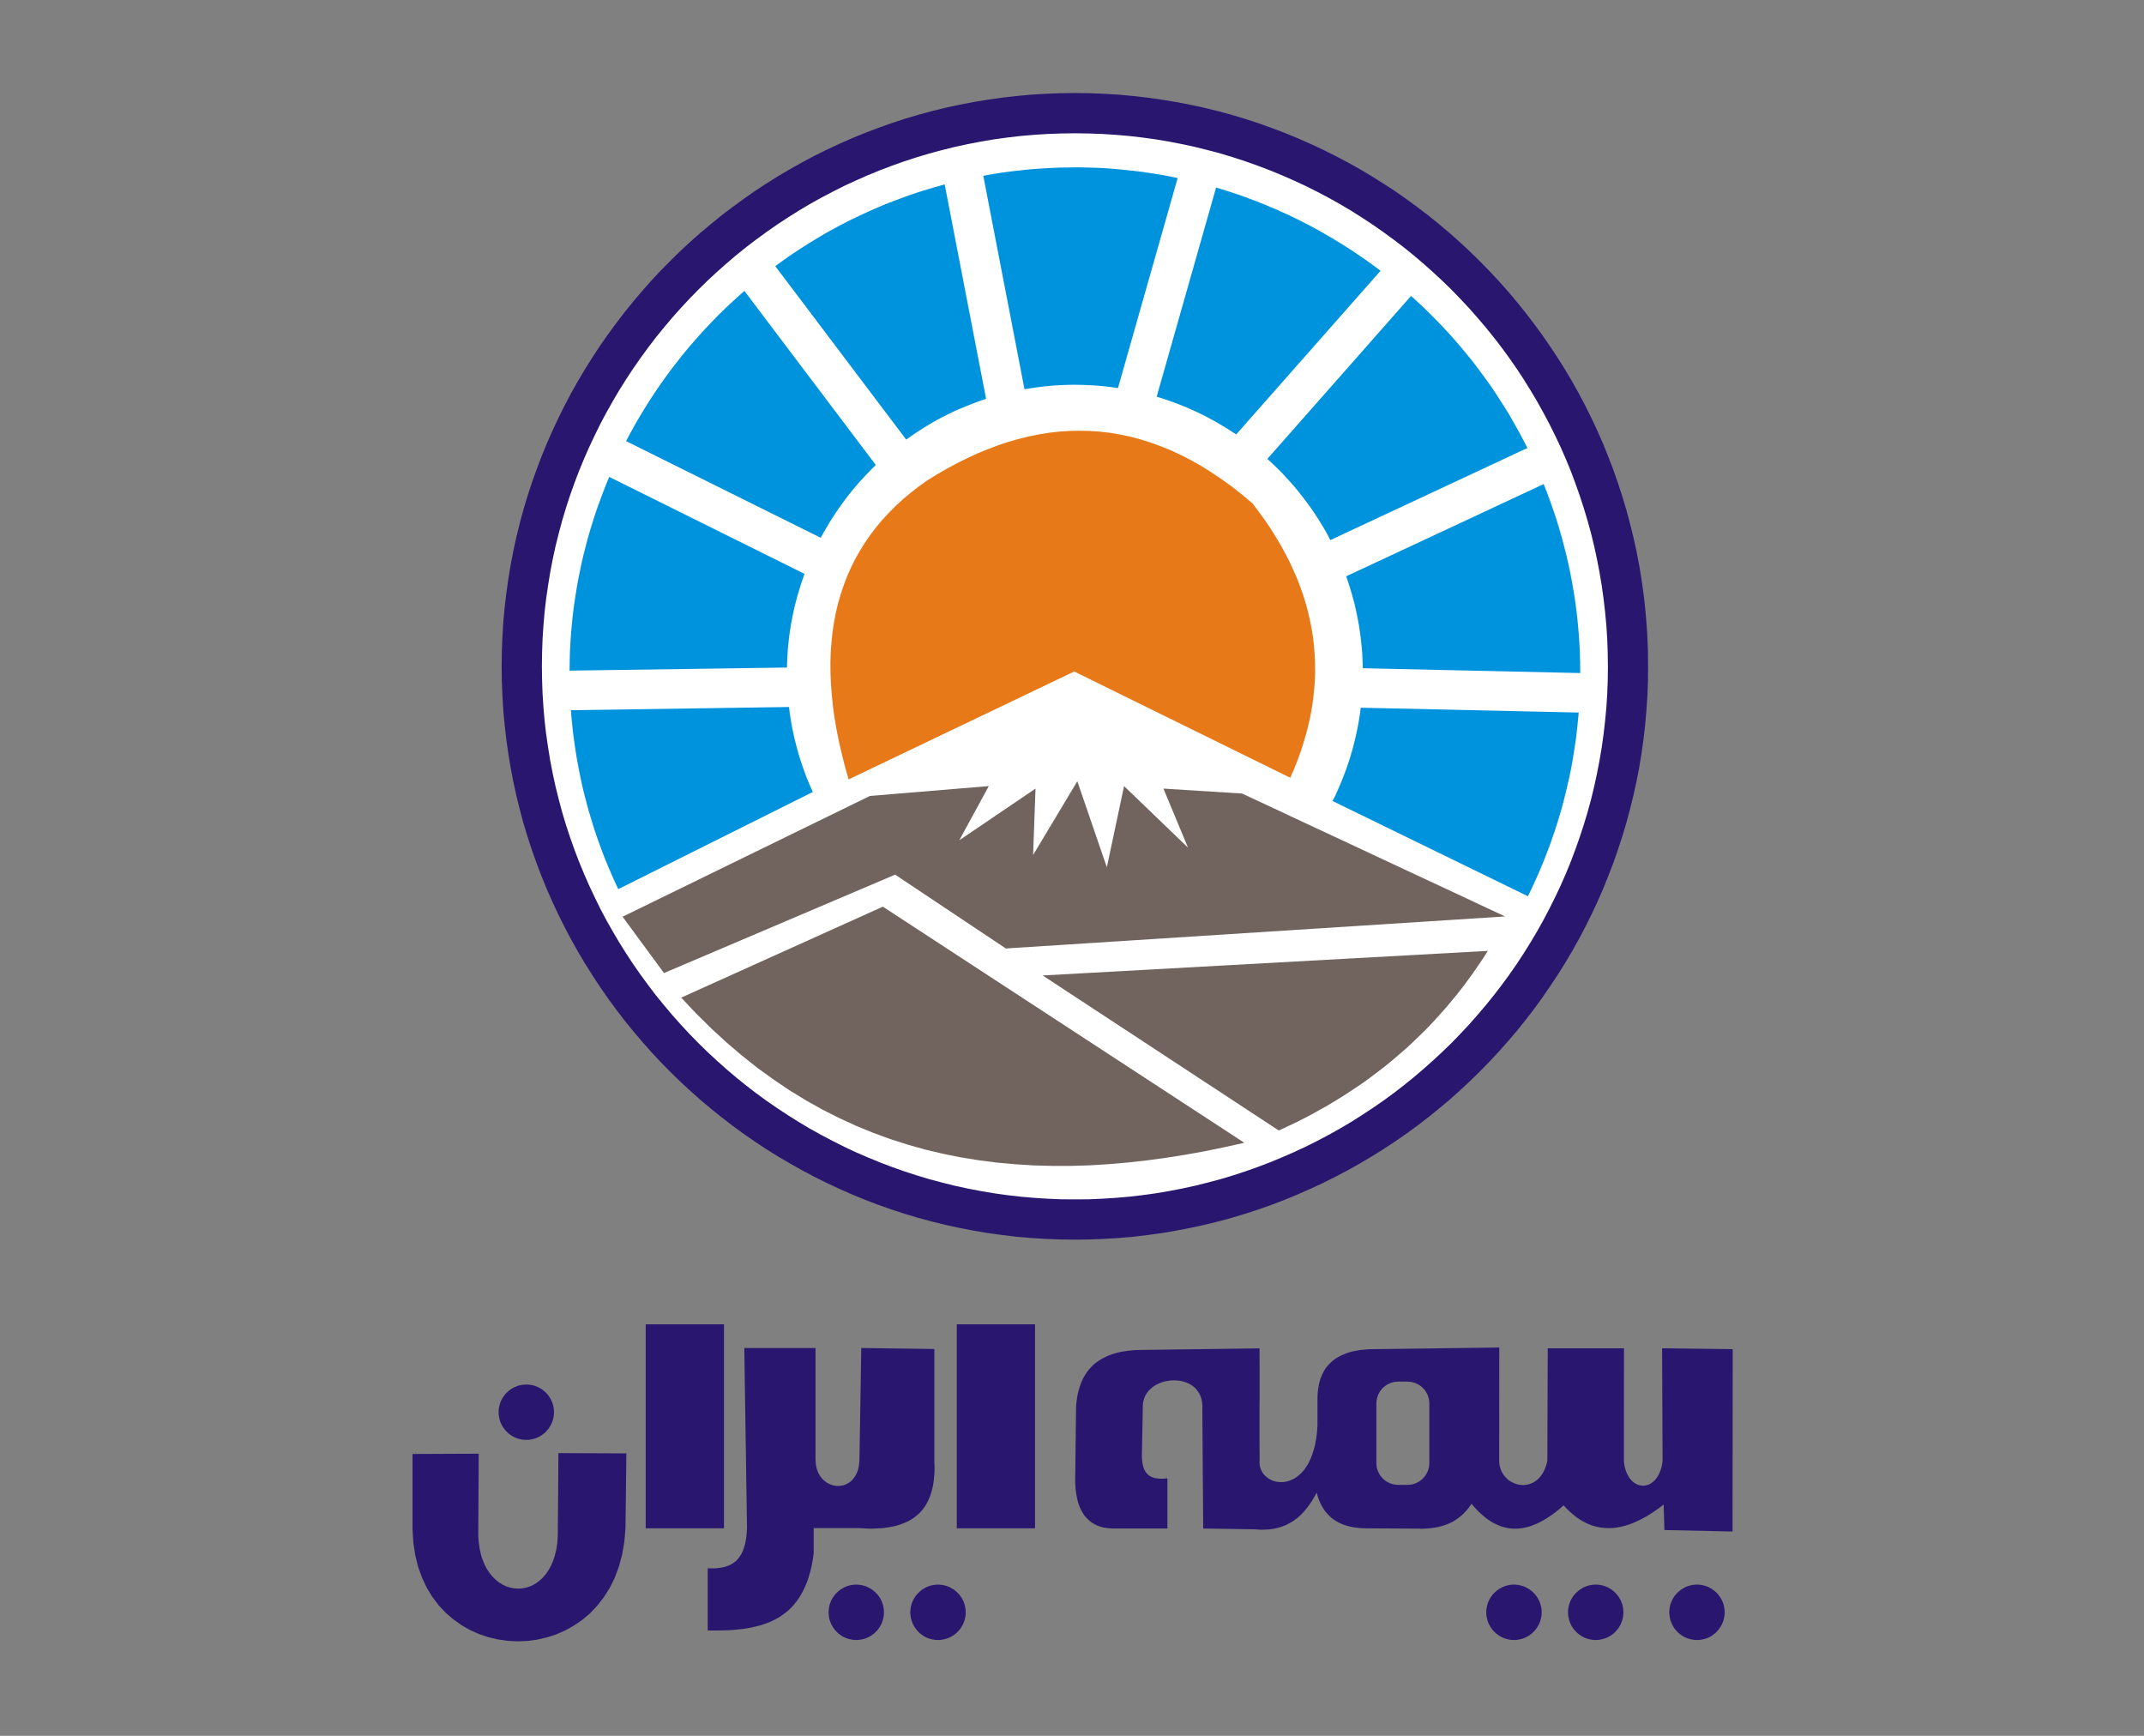
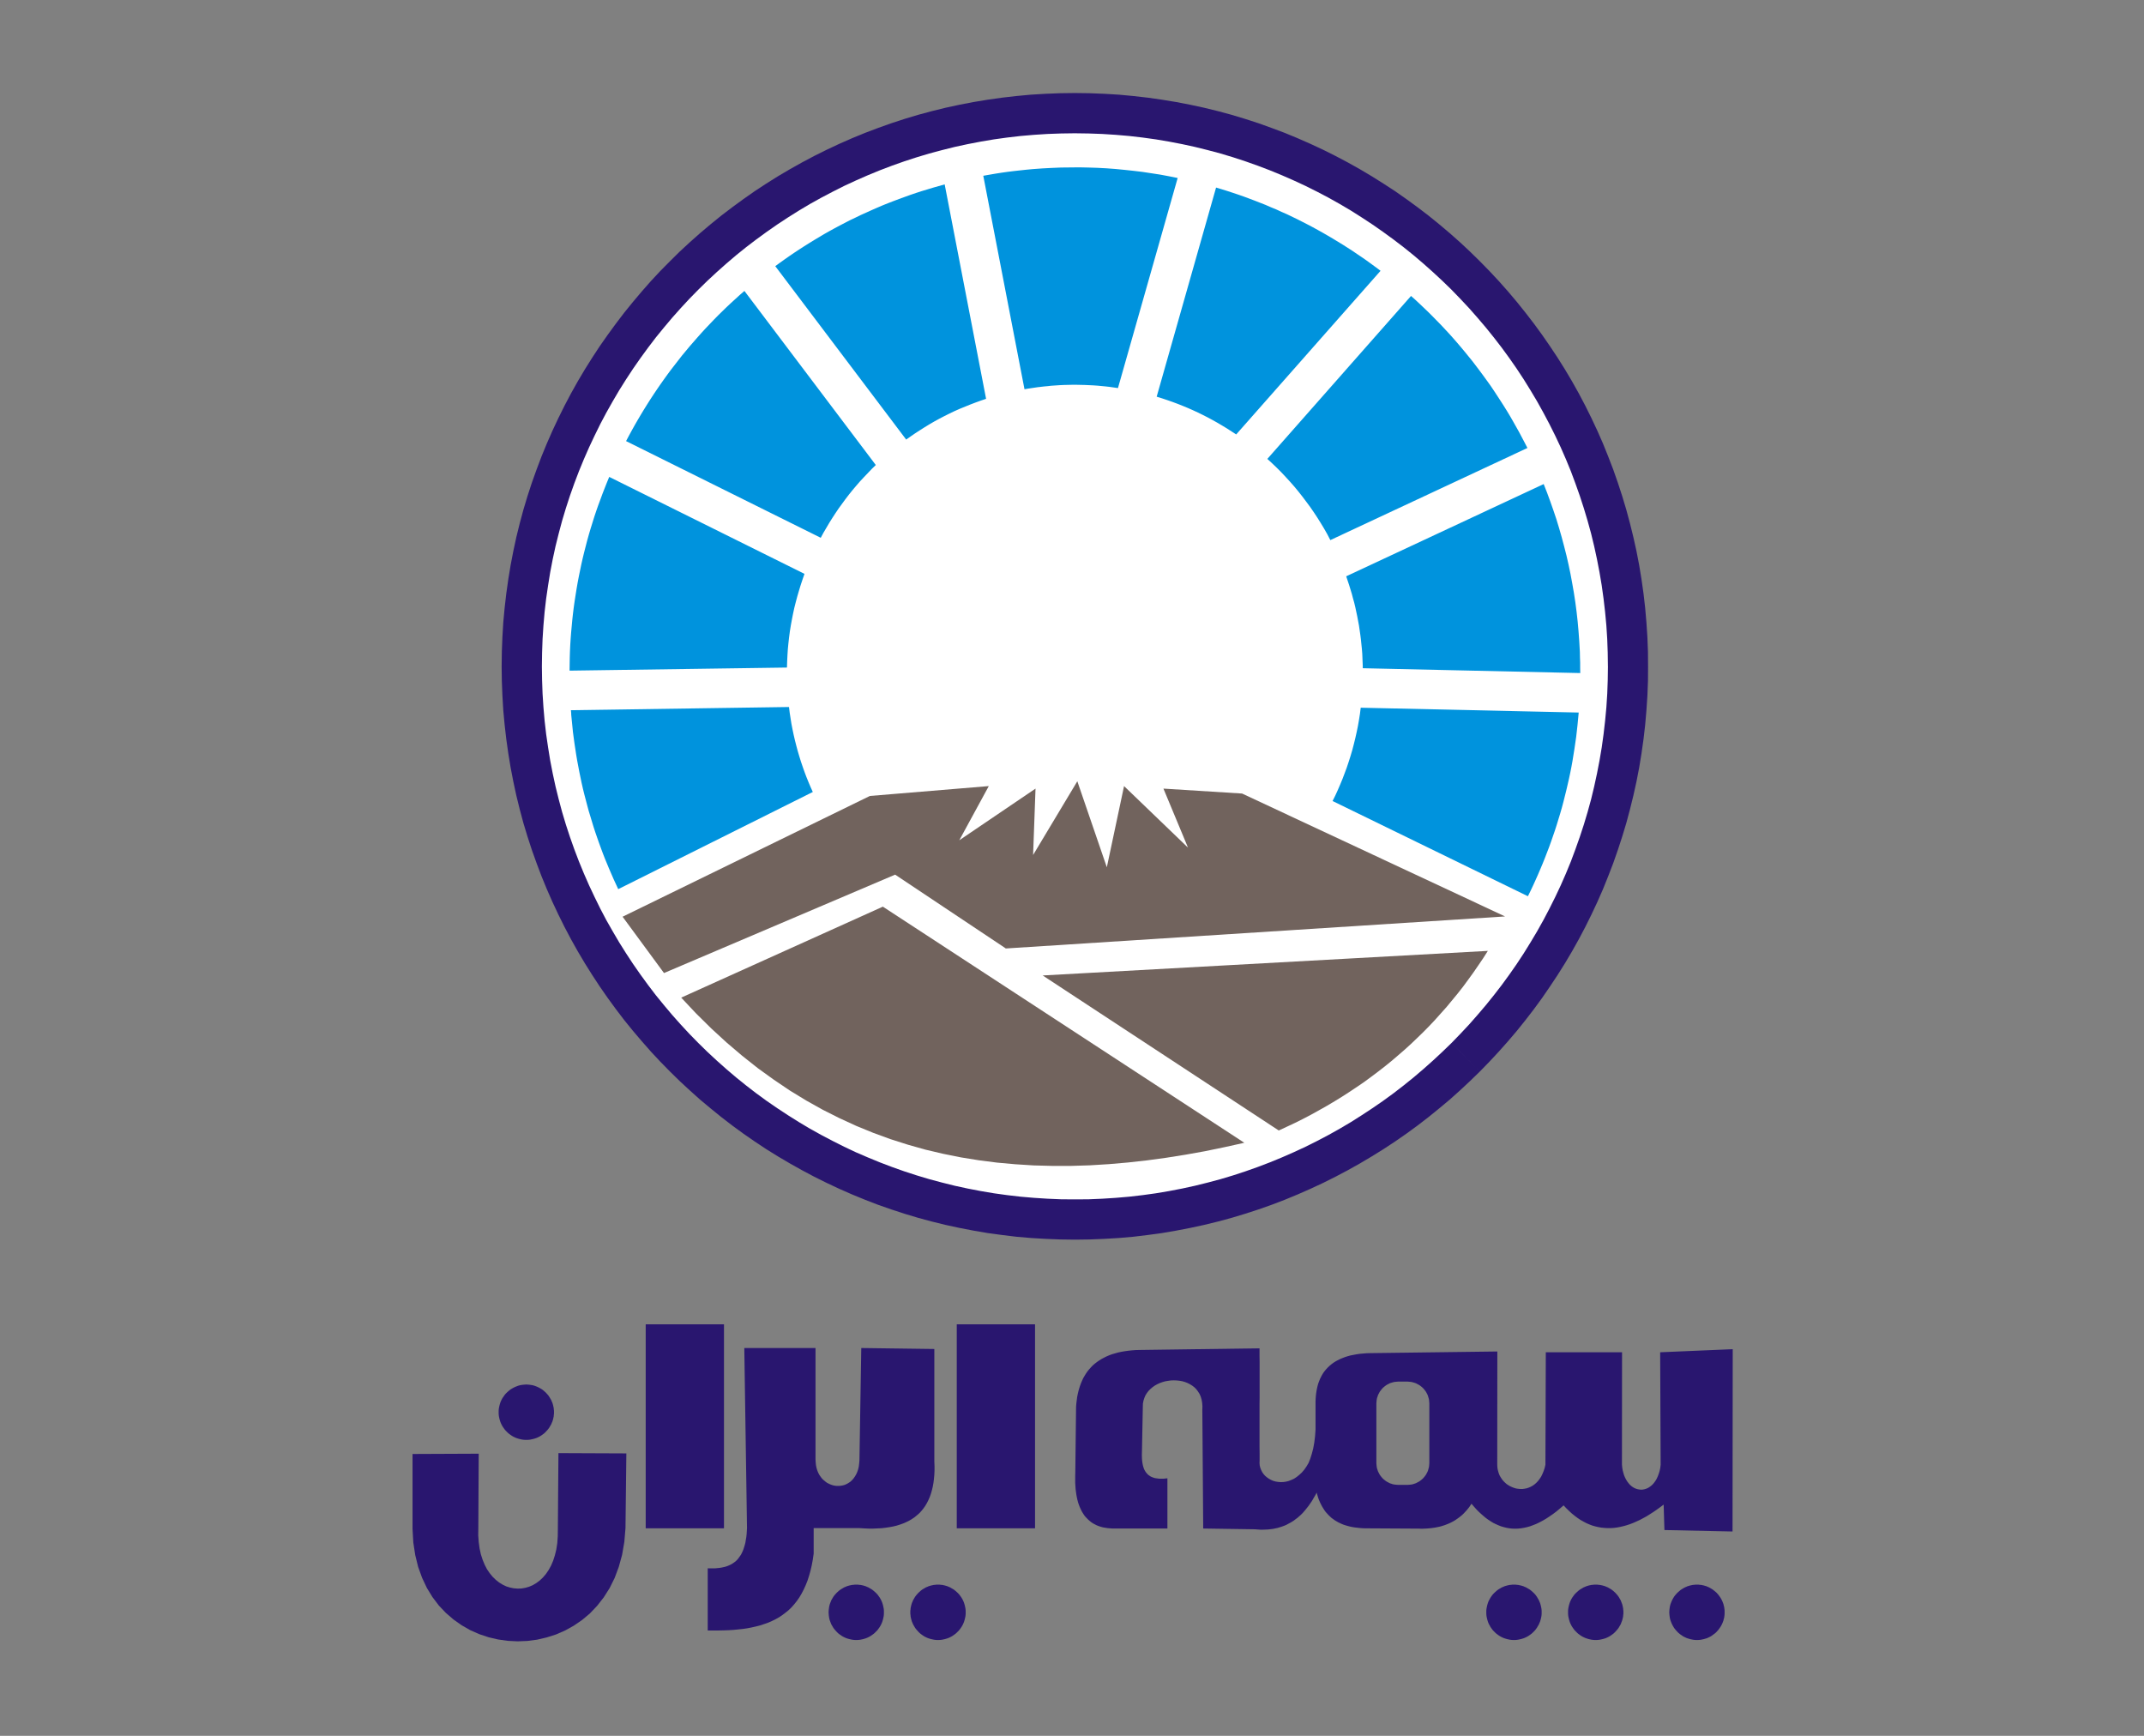
<svg xmlns="http://www.w3.org/2000/svg" version="1.1" id="Layer_1" x="0px" y="0px" width="1190.551px" height="963.78px" viewBox="0 14.173 1190.551 963.78" enable-background="new 0 14.173 1190.551 963.78" xml:space="preserve">
  <rect x="0" y="14.173" width="1190.551" height="963.78" fill="#808080" stroke="none" />
  <g>
    <polygon fill-rule="evenodd" clip-rule="evenodd" fill="#FFFFFF" points="596.889,77 612.631,77.376 628.212,78.558    643.524,80.546 658.621,83.233 673.503,86.671 688.063,90.862 702.3,95.698 716.216,101.178 729.808,107.357 743.079,114.18    755.919,121.595 768.384,129.546 780.472,138.143 792.077,147.277 803.199,156.948 813.89,167.102 824.045,177.794 833.715,188.97    842.849,200.575 851.445,212.61 859.45,225.075 866.865,237.97 873.634,251.187 879.813,264.781 885.346,278.696 890.182,292.988    894.319,307.548 897.757,322.378 900.444,337.475 902.431,352.841 903.613,368.369 904.043,384.165 903.613,399.908    902.431,415.489 900.444,430.801 897.757,445.899 894.319,460.728 890.182,475.288 885.346,489.58 879.813,503.496    873.634,517.089 866.865,530.36 859.45,543.201 851.445,555.666 842.849,567.701 833.715,579.307 824.045,590.482 813.89,601.174    803.199,611.329 792.077,621 780.472,630.134 768.384,638.73 755.919,646.736 743.079,654.15 729.808,660.92 716.216,667.099    702.3,672.579 688.063,677.468 673.503,681.605 658.621,685.044 643.524,687.73 628.212,689.718 612.631,690.9 596.889,691.276    581.094,690.9 565.567,689.718 550.201,687.73 535.104,685.044 520.275,681.605 505.715,677.468 491.478,672.579 477.509,667.099    463.916,660.92 450.699,654.15 437.805,646.736 425.341,638.73 413.306,630.134 401.701,621 390.526,611.329 379.888,601.174    369.68,590.482 360.009,579.307 350.876,567.701 342.333,555.666 334.328,543.201 326.914,530.36 320.091,517.089 313.912,503.496    308.432,489.58 303.596,475.288 299.406,460.728 295.967,445.899 293.281,430.801 291.347,415.489 290.111,399.908    289.735,384.165 290.111,368.369 291.347,352.841 293.281,337.475 295.967,322.378 299.406,307.548 303.596,292.988    308.432,278.696 313.912,264.781 320.091,251.187 326.914,237.97 334.328,225.075 342.333,212.61 350.876,200.575 360.009,188.97    369.68,177.794 379.888,167.102 390.526,156.948 401.701,147.277 413.306,138.143 425.341,129.546 437.805,121.595 450.699,114.18    463.916,107.357 477.509,101.178 491.478,95.698 505.715,90.862 520.275,86.671 535.104,83.233 550.201,80.546 565.567,78.558    581.094,77.376 596.889,77  " />
    <path fill="#29166F" d="M596.889,65.825l8.166,0.107l8.166,0.322l8.113,0.483l8.005,0.752l8.005,0.913l7.898,1.128l7.844,1.289   l7.79,1.504l7.737,1.666l7.683,1.881l7.575,2.042l7.468,2.257l7.468,2.418l7.307,2.633l7.307,2.74l7.146,2.955l7.092,3.116   l7.038,3.277l6.877,3.439l6.823,3.6l6.716,3.761l6.608,3.922l6.501,4.083l6.447,4.191l6.286,4.406l6.179,4.513l6.071,4.621   l5.964,4.836l5.856,4.943l5.695,5.05l5.588,5.212l5.48,5.373l-15.796,15.742l-5.104-4.943l-5.211-4.835l-5.319-4.728l-5.426-4.621   l-5.534-4.459l-5.641-4.298l-5.749-4.191l-5.856-4.083l-5.964-3.922l-6.017-3.815l-6.179-3.654l-6.232-3.492l-6.34-3.331   l-6.447-3.224l-6.501-3.009l-6.608-2.901l-6.662-2.74l-6.77-2.579l-6.823-2.418l-6.877-2.257l-6.984-2.095l-7.038-1.881   l-7.146-1.773l-7.146-1.558l-7.253-1.397l-7.307-1.236l-7.361-1.021l-7.414-0.86l-7.468-0.645l-7.522-0.483l-7.575-0.269   l-7.629-0.107V65.825L596.889,65.825z M821.788,159.258l5.319,5.427l5.211,5.588l5.104,5.749l4.943,5.856l4.782,5.964l4.674,6.071   l4.513,6.179l4.352,6.286l4.244,6.394l4.083,6.501l3.922,6.609l3.761,6.716l3.6,6.824l3.438,6.931l3.277,6.985l3.116,7.092   l2.901,7.2l2.794,7.253l2.579,7.361l2.418,7.414l2.256,7.522l2.042,7.576l1.88,7.629l1.719,7.737l1.504,7.791l1.289,7.844   l1.128,7.952l0.913,7.952l0.698,8.059l0.537,8.059l0.322,8.167l0.054,8.22h-22.296l-0.107-7.629l-0.269-7.576l-0.484-7.522   l-0.698-7.468l-0.86-7.415l-1.021-7.361l-1.236-7.307l-1.397-7.253l-1.558-7.2l-1.719-7.092l-1.934-7.038l-2.095-6.985   l-2.257-6.931l-2.418-6.823l-2.525-6.77l-2.74-6.662l-2.901-6.609l-3.062-6.501l-3.224-6.447l-3.331-6.286l-3.492-6.286   l-3.653-6.125l-3.761-6.071l-3.922-5.964l-4.083-5.856l-4.191-5.749l-4.352-5.641l-4.459-5.534l-4.62-5.427l-4.674-5.319   l-4.889-5.212l-4.943-5.104L821.788,159.258L821.788,159.258z M915.165,384.165l-0.054,8.167l-0.322,8.167l-0.537,8.059   l-0.698,8.059l-0.913,7.952l-1.128,7.952l-1.289,7.844l-1.504,7.791l-1.719,7.737l-1.88,7.629l-2.042,7.629l-2.256,7.468   l-2.418,7.415l-2.579,7.361l-2.794,7.253l-2.901,7.2l-3.116,7.092l-3.277,6.985l-3.438,6.931l-3.6,6.824l-3.761,6.716l-3.922,6.609   l-4.083,6.501l-4.244,6.394l-4.352,6.34l-4.513,6.179l-4.674,6.071l-4.782,5.964l-4.943,5.803l-5.104,5.749l-5.211,5.588   l-5.319,5.48l-15.796-15.796l4.943-5.104l4.889-5.212l4.674-5.319l4.62-5.427l4.459-5.534l4.352-5.641l4.191-5.749l4.083-5.856   l3.922-5.964l3.761-6.071l3.653-6.125l3.492-6.232l3.331-6.34l3.224-6.447l3.062-6.501l2.901-6.609l2.74-6.662l2.525-6.77   l2.418-6.823l2.257-6.877l2.095-6.985l1.934-7.038l1.719-7.146l1.558-7.2l1.397-7.2l1.236-7.307l1.021-7.361l0.86-7.468   l0.698-7.468l0.484-7.522l0.269-7.576l0.107-7.576H915.165L915.165,384.165z M821.788,609.072l-5.48,5.319l-5.588,5.212   l-5.695,5.104l-5.856,4.889l-5.964,4.836l-6.071,4.674l-6.179,4.513l-6.286,4.352l-6.447,4.245l-6.501,4.03l-6.608,3.922   l-6.716,3.761l-6.823,3.6l-6.877,3.439l-7.038,3.277l-7.092,3.116l-7.146,2.955l-7.307,2.794l-7.307,2.579l-7.468,2.418   l-7.468,2.257l-7.575,2.042l-7.683,1.88l-7.737,1.666l-7.79,1.504l-7.844,1.343l-7.898,1.075l-8.005,0.967l-8.005,0.698   l-8.113,0.484l-8.166,0.322l-8.166,0.107v-22.351l7.629-0.054l7.575-0.322l7.522-0.484l7.468-0.645l7.414-0.86l7.361-1.021   l7.307-1.236l7.253-1.397l7.146-1.558l7.146-1.773l7.038-1.88l6.984-2.095l6.877-2.257l6.823-2.418l6.77-2.579l6.662-2.74   l6.608-2.901l6.501-3.009l6.447-3.224l6.34-3.331l6.232-3.492l6.179-3.654l6.017-3.815l5.964-3.922l5.856-4.03l5.749-4.191   l5.641-4.352l5.534-4.459l5.426-4.621l5.319-4.728l5.211-4.836l5.104-4.943L821.788,609.072L821.788,609.072z M596.889,702.452   l-8.22-0.107l-8.113-0.322l-8.113-0.484l-8.059-0.698l-7.952-0.967l-7.952-1.075l-7.844-1.343l-7.79-1.504l-7.737-1.666   l-7.629-1.88l-7.575-2.042l-7.522-2.257l-7.414-2.418l-7.361-2.579l-7.253-2.794l-7.199-2.955l-7.092-3.116l-6.984-3.277   l-6.931-3.439l-6.77-3.6l-6.716-3.761l-6.662-3.922l-6.501-4.03l-6.393-4.245l-6.286-4.352l-6.179-4.513l-6.071-4.674l-5.964-4.836   l-5.856-4.889l-5.695-5.104l-5.641-5.212l-5.426-5.319l15.796-15.796l5.05,4.943l5.211,4.836l5.319,4.728l5.426,4.621l5.534,4.459   l5.641,4.352l5.749,4.191l5.856,4.03l5.964,3.922l6.071,3.815l6.125,3.654l6.286,3.492l6.34,3.331l6.393,3.224l6.501,3.063   l6.608,2.848l6.662,2.74l6.77,2.579l6.823,2.418l6.931,2.257l6.984,2.095l7.038,1.88l7.092,1.773l7.199,1.558l7.253,1.397   l7.307,1.236l7.361,1.021l7.414,0.86l7.468,0.645l7.522,0.484l7.575,0.322l7.629,0.054V702.452L596.889,702.452z M371.99,609.072   l-5.373-5.48l-5.211-5.588l-5.05-5.749l-4.943-5.803l-4.835-5.964l-4.62-6.071l-4.513-6.179l-4.406-6.34l-4.191-6.394l-4.083-6.501   l-3.922-6.609l-3.761-6.716l-3.6-6.824l-3.439-6.931l-3.277-6.985l-3.116-7.092l-2.955-7.2l-2.74-7.253l-2.633-7.361l-2.418-7.415   l-2.257-7.468l-2.042-7.629l-1.88-7.629l-1.666-7.737l-1.504-7.791l-1.289-7.844l-1.128-7.952l-0.913-7.952l-0.752-8.059   l-0.484-8.059l-0.322-8.167l-0.107-8.167h22.35l0.107,7.576l0.269,7.576l0.484,7.522l0.645,7.468l0.86,7.468l1.075,7.361   l1.182,7.307l1.397,7.2l1.558,7.2l1.773,7.146l1.88,7.038l2.095,6.985l2.257,6.877l2.418,6.823l2.579,6.77l2.74,6.662l2.901,6.609   l3.062,6.501l3.17,6.447l3.331,6.34l3.546,6.232l3.6,6.125l3.815,6.071l3.922,5.964l4.083,5.856l4.191,5.749l4.298,5.641   l4.513,5.534l4.567,5.427l4.728,5.319l4.835,5.212l4.997,5.104L371.99,609.072L371.99,609.072z M278.56,384.165l0.107-8.22   l0.322-8.167l0.484-8.059l0.752-8.059l0.913-7.952l1.128-7.952l1.289-7.844l1.504-7.791l1.666-7.737l1.88-7.629l2.042-7.576   l2.257-7.522l2.418-7.414l2.633-7.361l2.74-7.253l2.955-7.2l3.116-7.092l3.277-6.985l3.439-6.931l3.6-6.824l3.761-6.716   l3.922-6.609l4.083-6.501l4.191-6.394l4.406-6.286l4.513-6.179l4.62-6.071l4.835-5.964l4.943-5.856l5.05-5.749l5.211-5.588   l5.373-5.427l15.796,15.742l-4.997,5.104l-4.835,5.212l-4.728,5.319l-4.567,5.427l-4.513,5.534l-4.298,5.641l-4.191,5.749   l-4.083,5.856l-3.922,5.964l-3.815,6.071l-3.6,6.125l-3.546,6.286l-3.331,6.286l-3.17,6.447l-3.062,6.501l-2.901,6.609l-2.74,6.662   l-2.579,6.77l-2.418,6.823l-2.257,6.931l-2.095,6.985l-1.88,7.038l-1.773,7.092l-1.558,7.2l-1.397,7.253l-1.182,7.307l-1.075,7.361   l-0.86,7.415l-0.645,7.468l-0.484,7.522l-0.269,7.576l-0.107,7.629H278.56L278.56,384.165z M371.99,159.258l5.426-5.373   l5.641-5.212l5.695-5.05l5.856-4.943l5.964-4.836l6.071-4.621l6.179-4.513l6.286-4.406l6.393-4.191l6.501-4.083l6.662-3.922   l6.716-3.761l6.77-3.6l6.931-3.439l6.984-3.277l7.092-3.116l7.199-2.955l7.253-2.74l7.361-2.633l7.414-2.418l7.522-2.257   l7.575-2.042l7.629-1.881l7.737-1.666l7.79-1.504l7.844-1.289l7.952-1.128l7.952-0.913l8.059-0.752l8.113-0.483l8.113-0.322   l8.22-0.107v22.351l-7.629,0.107l-7.575,0.269l-7.522,0.483l-7.468,0.645l-7.414,0.86l-7.361,1.021l-7.307,1.236l-7.253,1.397   l-7.199,1.558l-7.092,1.773l-7.038,1.881l-6.984,2.095l-6.931,2.257l-6.823,2.418l-6.77,2.579l-6.662,2.74l-6.608,2.901   l-6.501,3.009l-6.393,3.224l-6.34,3.331l-6.286,3.492l-6.125,3.654l-6.071,3.815l-5.964,3.922l-5.856,4.083l-5.749,4.191   l-5.641,4.298l-5.534,4.459l-5.426,4.621l-5.319,4.728l-5.211,4.835l-5.05,4.943L371.99,159.258L371.99,159.258z" />
-     <polygon fill-rule="evenodd" clip-rule="evenodd" fill="#E77919" points="471.223,446.92 596.513,387.013 716.484,446.006    718.633,441.063 720.621,436.067 722.394,431.124 723.952,426.181 725.403,421.238 726.638,416.348 727.713,411.459    728.573,406.57 729.271,401.681 729.755,396.845 730.131,392.009 730.292,387.174 730.238,382.338 730.023,377.557    729.647,372.775 729.11,367.993 728.358,363.265 727.391,358.537 726.316,353.809 725.027,349.081 723.576,344.352    721.911,339.678 720.084,335.004 718.042,330.383 715.893,325.709 713.476,321.088 710.95,316.467 708.21,311.9 705.309,307.28    702.193,302.713 698.916,298.2 695.477,293.633 689.836,288.905 684.195,284.445 678.5,280.362 672.858,276.547 667.217,273.001    661.522,269.777 655.881,266.876 650.24,264.243 644.544,261.933 638.903,259.891 633.262,258.118 627.621,256.614    621.926,255.432 616.284,254.465 610.643,253.82 605.002,253.444 599.307,253.337 593.666,253.444 588.024,253.82 582.383,254.465    576.742,255.378 571.047,256.56 565.405,257.957 559.764,259.569 554.123,261.45 548.482,263.599 542.787,265.909 537.145,268.542    531.504,271.336 525.863,274.344 520.221,277.622 514.58,281.114 509.906,284.499 505.393,287.991 501.149,291.591    497.119,295.298 493.305,299.167 489.651,303.143 486.266,307.226 483.097,311.417 480.142,315.715 477.402,320.121    474.823,324.688 472.512,329.362 470.417,334.144 468.537,339.033 466.871,344.03 465.367,349.134 464.131,354.4 463.11,359.719    462.304,365.199 461.713,370.787 461.284,376.536 461.122,382.338 461.176,388.248 461.445,394.32 461.928,400.499    462.573,406.785 463.486,413.178 464.615,419.68 465.958,426.342 467.516,433.112 469.235,439.935 471.223,446.92  " />
    <path fill-rule="evenodd" clip-rule="evenodd" fill="#71635D" d="M378.276,568.077l111.966-50.505L690.964,648.67l-10.906,2.418   l-10.906,2.257l-10.799,1.934l-10.799,1.719l-10.692,1.451l-10.638,1.182l-10.584,0.913l-10.53,0.645l-10.423,0.322h-10.369   l-10.315-0.269l-10.208-0.645l-10.154-0.913l-10.047-1.29l-9.993-1.612l-9.886-1.988l-9.832-2.31l-9.724-2.74l-9.617-3.063   l-9.563-3.492l-9.456-3.868l-9.348-4.298l-9.295-4.674l-9.133-5.104l-9.08-5.534l-8.919-6.018l-8.865-6.394l-8.757-6.931   l-8.65-7.361l-8.489-7.791l-8.435-8.328L378.276,568.077L378.276,568.077z M826.194,542.126l-247.195,13.647l131.093,86.073   l4.62-2.149l4.567-2.149l4.513-2.257l4.406-2.31l4.352-2.418l4.298-2.418l4.244-2.525l4.191-2.579l4.083-2.633l4.03-2.686   l4.029-2.74l3.868-2.848l3.868-2.901l3.815-2.955l3.707-3.009l3.653-3.116l3.6-3.116l3.546-3.224l3.438-3.277l3.438-3.331   l3.331-3.385l3.277-3.492l3.17-3.546l3.17-3.546l3.062-3.707l3.062-3.707l2.955-3.761l2.847-3.868l2.847-3.922l2.74-3.976   l2.74-4.03L826.194,542.126L826.194,542.126z M345.718,523.16l137.325-67.053l66.03-5.48l-16.387,30.088l42.336-28.691   l-1.343,36.858l24.553-40.941l16.387,47.765l9.563-45.078l35.513,34.171l-13.647-32.774l43.68,2.74l146.028,68.235l-277.228,17.784   l-61.463-40.995L368.713,554.43L345.718,523.16L345.718,523.16z" />
    <path fill-rule="evenodd" clip-rule="evenodd" fill="#0093DD" d="M876.643,409.794l-0.322,3.385l-0.322,3.385l-0.376,3.385   l-0.376,3.331l-0.484,3.331l-0.484,3.331l-0.537,3.331l-0.537,3.331l-0.591,3.277l-0.645,3.277l-0.698,3.277l-0.752,3.277   l-0.752,3.224l-0.806,3.224l-0.806,3.224l-0.86,3.224l-0.913,3.17l-0.967,3.17l-0.967,3.17l-1.021,3.17l-1.075,3.116l-1.075,3.116   l-1.128,3.116l-1.182,3.063l-1.182,3.063l-1.236,3.063l-1.289,3.063l-1.289,3.009l-1.343,3.009l-1.343,2.955l-1.397,2.955   l-1.451,2.955l-108.474-52.869l1.504-3.009l1.397-3.063l1.343-3.116l1.289-3.116l1.182-3.116l1.182-3.17l1.075-3.224l1.021-3.224   l0.967-3.277l0.86-3.277l0.806-3.277l0.752-3.331l0.698-3.385l0.591-3.385l0.537-3.385l0.43-3.439L876.643,409.794L876.643,409.794   z M343.3,507.848l-1.289-2.794l-1.289-2.794l-1.236-2.848l-1.236-2.848l-1.182-2.848l-1.182-2.848l-1.128-2.901l-1.075-2.901   l-1.075-2.955l-1.021-2.901l-1.021-2.955L329.6,473.3l-0.913-3.009l-0.913-3.009l-0.913-3.009l-0.806-3.009l-0.806-3.063   l-0.806-3.063l-0.752-3.063l-0.698-3.063l-0.645-3.116l-0.645-3.116l-0.591-3.116l-0.591-3.116l-0.537-3.17l-0.484-3.17   l-0.484-3.17l-0.43-3.17l-0.43-3.224l-0.322-3.224l-0.322-3.224l-0.322-3.224v-0.645l-0.054-0.591l-0.054-0.645l-0.054-0.591   l121.099-1.773l0.376,3.116l0.484,3.116l0.484,3.063l0.591,3.063l0.645,3.063l0.698,3.009l0.752,2.955l0.806,3.009l0.86,2.901   l0.913,2.955l0.967,2.848l1.021,2.901l1.075,2.848l1.128,2.794l1.182,2.794l1.236,2.74L343.3,507.848L343.3,507.848z    M316.276,386.529l0.054-3.546l0.054-3.546l0.107-3.492l0.161-3.546l0.215-3.492l0.269-3.492l0.322-3.492l0.322-3.492l0.376-3.439   l0.43-3.492l0.484-3.439l0.537-3.439l0.537-3.385l0.591-3.439l0.645-3.385l0.698-3.385l0.698-3.385l0.752-3.331l0.806-3.331   l0.86-3.331l0.86-3.331l0.913-3.277l0.967-3.277l1.021-3.277l1.021-3.277l1.075-3.224l1.128-3.224l1.182-3.17l1.182-3.224   l1.236-3.17l1.236-3.116l1.289-3.116l108.42,53.836l-1.075,3.116l-1.021,3.063l-0.967,3.17l-0.913,3.116l-0.86,3.224l-0.806,3.17   l-0.698,3.224l-0.645,3.277l-0.591,3.224l-0.537,3.331l-0.43,3.277l-0.376,3.331l-0.322,3.331l-0.215,3.385l-0.161,3.385   l-0.107,3.385L316.276,386.529L316.276,386.529z M347.652,259.085l1.558-2.955l1.612-2.955l1.612-2.901l1.666-2.901l1.719-2.901   l1.719-2.848l1.773-2.848l1.773-2.794l1.827-2.794l1.88-2.794l1.88-2.74l1.934-2.74l1.934-2.686l1.988-2.686l2.042-2.633   l2.042-2.633l2.042-2.633l2.149-2.579l2.095-2.525l2.203-2.525l2.203-2.525l2.203-2.472l2.257-2.471l2.31-2.418l2.31-2.418   l2.31-2.364l2.364-2.31l2.418-2.364l2.418-2.257l2.471-2.257l2.471-2.257l2.525-2.203l72.961,96.657l-2.257,2.203l-2.203,2.31   l-2.203,2.31l-2.149,2.31l-2.095,2.418l-2.042,2.418l-1.988,2.472l-1.934,2.525l-1.88,2.579l-1.88,2.579l-1.773,2.633l-1.719,2.633   l-1.719,2.74l-1.612,2.74l-1.612,2.74l-1.504,2.794L347.652,259.085L347.652,259.085z M430.498,161.945l2.579-1.88l2.633-1.881   l2.686-1.881l2.686-1.827l2.686-1.773l2.74-1.773l2.74-1.719l2.794-1.719l2.794-1.666l2.794-1.666l2.848-1.612l2.848-1.558   l2.901-1.558l2.901-1.504l2.901-1.504l2.955-1.397l2.955-1.451l3.009-1.343l2.955-1.343l3.062-1.343l3.009-1.289l3.062-1.236   l3.062-1.182l3.116-1.182l3.116-1.128l3.116-1.128l3.17-1.075l3.116-1.021l3.224-0.967l3.17-0.967l3.224-0.913l3.224-0.913   l22.995,119.062l-3.009,1.021l-2.955,1.075l-2.955,1.128l-2.901,1.182l-2.901,1.182l-2.901,1.29l-2.794,1.343l-2.794,1.397   l-2.794,1.451l-2.74,1.504l-2.686,1.558l-2.633,1.612l-2.633,1.666l-2.579,1.666l-2.579,1.773l-2.525,1.773L430.498,161.945   L430.498,161.945z M573.626,108.055l5.158-0.376l5.158-0.269l5.158-0.215l5.104-0.054l5.104-0.054l5.05,0.107l5.05,0.161   l5.05,0.269l4.997,0.376l4.997,0.484l4.997,0.537l4.943,0.591l4.943,0.752l4.889,0.752l4.889,0.913l4.835,0.967l-33.149,116.644   l-2.257-0.322l-2.257-0.322l-2.31-0.269l-2.257-0.215l-2.31-0.215l-2.31-0.161l-2.31-0.107l-2.31-0.107l-2.364-0.054l-2.31-0.054   h-2.364l-2.364,0.054l-2.31,0.054l-2.364,0.107l-2.364,0.161l-2.418,0.161l-1.827,0.215l-1.88,0.161l-1.827,0.215l-1.88,0.215   l-1.827,0.269l-1.827,0.269l-1.827,0.269l-1.827,0.322L546.01,111.762l3.385-0.591l3.438-0.591l3.438-0.537l3.439-0.484l3.492-0.43   l3.439-0.376l3.492-0.376L573.626,108.055L573.626,108.055z M675.276,118.317l3.062,0.913l3.116,0.967l3.116,1.021l3.062,1.021   l3.062,1.075l3.009,1.128l3.009,1.128l3.009,1.182l3.009,1.182l2.955,1.289l3.009,1.236l2.901,1.343l2.955,1.29l2.901,1.397   l2.901,1.397l2.848,1.451l2.847,1.451l2.848,1.504l2.847,1.558l2.794,1.558l2.794,1.612l2.74,1.612l2.74,1.666l2.74,1.666   l2.686,1.719l2.686,1.719l2.686,1.827l2.633,1.773l2.633,1.827l2.579,1.881l2.579,1.881l2.579,1.934l-80.16,90.855l-2.579-1.666   l-2.579-1.666l-2.579-1.558l-2.633-1.558l-2.686-1.504l-2.686-1.451l-2.74-1.397l-2.74-1.343l-2.794-1.29l-2.794-1.236   l-2.847-1.182l-2.848-1.128l-2.901-1.075l-2.901-1.021l-2.901-0.967l-2.955-0.913L675.276,118.317L675.276,118.317z    M783.535,178.493l2.471,2.203l2.418,2.257l2.418,2.31l2.418,2.31l2.364,2.364l2.31,2.364l2.31,2.364l2.31,2.472l2.257,2.418   l2.203,2.471l2.203,2.525l2.149,2.525l2.149,2.579l2.095,2.579l2.095,2.579l2.042,2.686l1.988,2.633l1.988,2.686l1.988,2.74   l1.934,2.686l1.88,2.794l1.827,2.794l1.827,2.794l1.827,2.848l1.773,2.848l1.719,2.848l1.665,2.901l1.666,2.955l1.666,2.955   l1.558,2.955l1.558,2.955l1.558,3.009L738.727,314.05l-1.666-3.224l-1.773-3.116l-1.88-3.116l-1.88-3.009l-1.988-3.009   l-2.042-2.955l-2.149-2.901l-2.149-2.848l-2.203-2.794l-2.31-2.794l-2.364-2.686l-2.418-2.633l-2.418-2.579l-2.525-2.525   l-2.579-2.471l-2.633-2.418L783.535,178.493L783.535,178.493z M857.194,282.941l1.88,4.782l1.773,4.836l1.719,4.889l1.666,4.943   l1.504,4.943l1.451,5.05l1.343,5.05l1.289,5.05l1.182,5.158l1.075,5.158l0.967,5.212l0.913,5.212l0.806,5.265l0.698,5.319   l0.591,5.319l0.484,5.373l0.215,2.955l0.215,2.955l0.161,2.901l0.161,2.901l0.054,2.955l0.107,2.901v2.901l0.054,2.901   l-120.777-2.686v-1.343l-0.054-1.289l-0.054-1.343l-0.054-1.343l-0.054-1.343l-0.054-1.343l-0.107-1.343l-0.107-1.343l-0.269-2.633   l-0.269-2.633l-0.322-2.579l-0.376-2.579l-0.376-2.579l-0.484-2.579l-0.484-2.579l-0.537-2.525l-0.537-2.525l-0.591-2.471   l-0.698-2.471l-0.645-2.472l-0.752-2.471l-0.752-2.418l-0.806-2.418l-0.806-2.418L857.194,282.941L857.194,282.941z" />
    <polygon fill-rule="evenodd" clip-rule="evenodd" fill="#29166F" points="840.7,893.994 841.506,893.994 842.258,894.101    843.01,894.155 843.762,894.316 844.514,894.477 845.266,894.692 845.965,894.907 846.663,895.229 847.362,895.498    848.007,895.874 848.651,896.25 849.296,896.626 849.887,897.056 850.478,897.54 851.015,898.023 851.552,898.507 852.09,899.044    852.573,899.581 853.003,900.172 853.433,900.763 853.809,901.408 854.185,902.053 854.561,902.698 854.83,903.396    855.152,904.094 855.367,904.793 855.582,905.545 855.743,906.297 855.904,907.05 856.012,907.802 856.065,908.554 856.065,909.36    856.065,910.166 856.012,910.918 855.904,911.724 855.743,912.476 855.582,913.175 855.367,913.927 855.152,914.625    854.83,915.324 854.561,916.022 854.185,916.667 853.809,917.312 853.433,917.956 853.003,918.547 852.573,919.138 852.09,919.676    851.552,920.213 851.015,920.75 850.478,921.234 849.887,921.664 849.296,922.094 848.651,922.523 848.007,922.899    847.362,923.222 846.663,923.544 845.965,923.813 845.266,924.028 844.514,924.243 843.762,924.404 843.01,924.565    842.258,924.672 841.506,924.726 840.7,924.726 839.894,924.726 839.142,924.672 838.389,924.565 837.584,924.404 836.885,924.243    836.133,924.028 835.435,923.813 834.736,923.544 834.038,923.222 833.393,922.899 832.748,922.523 832.104,922.094    831.513,921.664 830.922,921.234 830.384,920.75 829.847,920.213 829.31,919.676 828.826,919.138 828.396,918.547 827.967,917.956    827.537,917.312 827.214,916.667 826.838,916.022 826.516,915.324 826.247,914.625 826.032,913.927 825.818,913.175    825.656,912.476 825.495,911.724 825.388,910.918 825.334,910.166 825.334,909.36 825.334,908.554 825.388,907.802 825.495,907.05    825.656,906.297 825.818,905.545 826.032,904.793 826.247,904.094 826.516,903.396 826.838,902.698 827.214,902.053    827.537,901.408 827.967,900.763 828.396,900.172 828.826,899.581 829.31,899.044 829.847,898.507 830.384,898.023 830.922,897.54    831.513,897.056 832.104,896.626 832.748,896.25 833.393,895.874 834.038,895.498 834.736,895.229 835.435,894.907    836.133,894.692 836.885,894.477 837.584,894.316 838.389,894.155 839.142,894.101 839.894,893.994 840.7,893.994  " />
    <polygon fill-rule="evenodd" clip-rule="evenodd" fill="#29166F" points="475.467,893.994 476.273,893.994 477.025,894.101    477.831,894.155 478.583,894.316 479.336,894.477 480.034,894.692 480.733,894.907 481.431,895.229 482.129,895.498    482.774,895.874 483.419,896.25 484.064,896.626 484.655,897.056 485.246,897.54 485.783,898.023 486.32,898.507 486.857,899.044    487.341,899.581 487.771,900.172 488.201,900.763 488.63,901.408 489.006,902.053 489.329,902.698 489.651,903.396 489.92,904.094    490.135,904.793 490.35,905.545 490.511,906.297 490.672,907.05 490.779,907.802 490.833,908.554 490.833,909.36 490.833,910.166    490.779,910.918 490.672,911.724 490.511,912.476 490.35,913.175 490.135,913.927 489.92,914.625 489.651,915.324 489.329,916.022    489.006,916.667 488.63,917.312 488.201,917.956 487.771,918.547 487.341,919.138 486.857,919.676 486.32,920.213 485.783,920.75    485.246,921.234 484.655,921.664 484.064,922.094 483.419,922.523 482.774,922.899 482.129,923.222 481.431,923.544    480.733,923.813 480.034,924.028 479.336,924.243 478.583,924.404 477.831,924.565 477.025,924.672 476.273,924.726    475.467,924.726 474.715,924.726 473.909,924.672 473.157,924.565 472.405,924.404 471.653,924.243 470.901,924.028    470.202,923.813 469.504,923.544 468.805,923.222 468.161,922.899 467.516,922.523 466.925,922.094 466.28,921.664    465.689,921.234 465.152,920.75 464.615,920.213 464.131,919.676 463.648,919.138 463.164,918.547 462.734,917.956    462.358,917.312 461.982,916.667 461.606,916.022 461.337,915.324 461.069,914.625 460.8,913.927 460.585,913.175 460.424,912.476    460.317,911.724 460.209,910.918 460.155,910.166 460.102,909.36 460.155,908.554 460.209,907.802 460.317,907.05 460.424,906.297    460.585,905.545 460.8,904.793 461.069,904.094 461.337,903.396 461.606,902.698 461.982,902.053 462.358,901.408 462.734,900.763    463.164,900.172 463.648,899.581 464.131,899.044 464.615,898.507 465.152,898.023 465.689,897.54 466.28,897.056 466.925,896.626    467.516,896.25 468.161,895.874 468.805,895.498 469.504,895.229 470.202,894.907 470.901,894.692 471.653,894.477    472.405,894.316 473.157,894.155 473.909,894.101 474.715,893.994 475.467,893.994  " />
    <polygon fill-rule="evenodd" clip-rule="evenodd" fill="#29166F" points="886.099,893.994 886.904,893.994 887.657,894.101    888.409,894.155 889.161,894.316 889.913,894.477 890.665,894.692 891.364,894.907 892.062,895.229 892.761,895.498    893.405,895.874 894.05,896.25 894.695,896.626 895.286,897.056 895.877,897.54 896.414,898.023 896.951,898.507 897.435,899.044    897.918,899.581 898.402,900.172 898.832,900.763 899.208,901.408 899.584,902.053 899.96,902.698 900.229,903.396    900.497,904.094 900.766,904.793 900.981,905.545 901.142,906.297 901.303,907.05 901.357,907.802 901.464,908.554 901.464,909.36    901.464,910.166 901.357,910.918 901.303,911.724 901.142,912.476 900.981,913.175 900.766,913.927 900.497,914.625    900.229,915.324 899.96,916.022 899.584,916.667 899.208,917.312 898.832,917.956 898.402,918.547 897.918,919.138    897.435,919.676 896.951,920.213 896.414,920.75 895.877,921.234 895.286,921.664 894.695,922.094 894.05,922.523 893.405,922.899    892.761,923.222 892.062,923.544 891.364,923.813 890.665,924.028 889.913,924.243 889.161,924.404 888.409,924.565    887.657,924.672 886.904,924.726 886.099,924.726 885.293,924.726 884.54,924.672 883.735,924.565 882.982,924.404 882.23,924.243    881.532,924.028 880.833,923.813 880.135,923.544 879.437,923.222 878.792,922.899 878.147,922.523 877.502,922.094    876.911,921.664 876.32,921.234 875.783,920.75 875.246,920.213 874.709,919.676 874.225,919.138 873.795,918.547 873.365,917.956    872.936,917.312 872.56,916.667 872.237,916.022 871.915,915.324 871.646,914.625 871.431,913.927 871.216,913.175    871.055,912.476 870.894,911.724 870.787,910.918 870.733,910.166 870.733,909.36 870.733,908.554 870.787,907.802 870.894,907.05    871.055,906.297 871.216,905.545 871.431,904.793 871.646,904.094 871.915,903.396 872.237,902.698 872.56,902.053    872.936,901.408 873.365,900.763 873.795,900.172 874.225,899.581 874.709,899.044 875.246,898.507 875.783,898.023 876.32,897.54    876.911,897.056 877.502,896.626 878.147,896.25 878.792,895.874 879.437,895.498 880.135,895.229 880.833,894.907    881.532,894.692 882.23,894.477 882.982,894.316 883.735,894.155 884.54,894.101 885.293,893.994 886.099,893.994  " />
    <polygon fill-rule="evenodd" clip-rule="evenodd" fill="#29166F" points="520.866,893.994 521.672,893.994 522.424,894.101    523.23,894.155 523.982,894.316 524.681,894.477 525.433,894.692 526.131,894.907 526.83,895.229 527.528,895.498 528.173,895.874    528.818,896.25 529.462,896.626 530.053,897.056 530.644,897.54 531.182,898.023 531.719,898.507 532.256,899.044 532.74,899.581    533.17,900.172 533.599,900.763 534.029,901.408 534.405,902.053 534.728,902.698 535.05,903.396 535.319,904.094 535.534,904.793    535.748,905.545 535.91,906.297 536.071,907.05 536.178,907.802 536.232,908.554 536.232,909.36 536.232,910.166 536.178,910.918    536.071,911.724 535.91,912.476 535.748,913.175 535.534,913.927 535.319,914.625 535.05,915.324 534.728,916.022 534.405,916.667    534.029,917.312 533.599,917.956 533.17,918.547 532.74,919.138 532.256,919.676 531.719,920.213 531.182,920.75 530.644,921.234    530.053,921.664 529.462,922.094 528.818,922.523 528.173,922.899 527.528,923.222 526.83,923.544 526.131,923.813    525.433,924.028 524.681,924.243 523.982,924.404 523.23,924.565 522.424,924.672 521.672,924.726 520.866,924.726 520.06,924.726    519.308,924.672 518.556,924.565 517.804,924.404 517.052,924.243 516.299,924.028 515.601,923.813 514.903,923.544    514.204,923.222 513.559,922.899 512.915,922.523 512.27,922.094 511.679,921.664 511.088,921.234 510.551,920.75 510.013,920.213    509.53,919.676 509.046,919.138 508.563,918.547 508.133,917.956 507.757,917.312 507.381,916.667 507.005,916.022    506.736,915.324 506.414,914.625 506.199,913.927 505.984,913.175 505.823,912.476 505.662,911.724 505.608,910.918 505.5,910.166    505.5,909.36 505.5,908.554 505.608,907.802 505.662,907.05 505.823,906.297 505.984,905.545 506.199,904.793 506.414,904.094    506.736,903.396 507.005,902.698 507.381,902.053 507.757,901.408 508.133,900.763 508.563,900.172 509.046,899.581    509.53,899.044 510.013,898.507 510.551,898.023 511.088,897.54 511.679,897.056 512.27,896.626 512.915,896.25 513.559,895.874    514.204,895.498 514.903,895.229 515.601,894.907 516.299,894.692 517.052,894.477 517.804,894.316 518.556,894.155    519.308,894.101 520.06,893.994 520.866,893.994  " />
    <polygon fill-rule="evenodd" clip-rule="evenodd" fill="#29166F" points="942.296,893.994 943.102,893.994 943.908,894.101    944.66,894.155 945.413,894.316 946.165,894.477 946.863,894.692 947.615,894.907 948.314,895.229 948.958,895.498    949.657,895.874 950.302,896.25 950.893,896.626 951.484,897.056 952.075,897.54 952.666,898.023 953.203,898.507 953.686,899.044    954.17,899.581 954.6,900.172 955.03,900.763 955.459,901.408 955.836,902.053 956.158,902.698 956.48,903.396 956.749,904.094    957.017,904.793 957.179,905.545 957.394,906.297 957.501,907.05 957.608,907.802 957.662,908.554 957.662,909.36 957.662,910.166    957.608,910.918 957.501,911.724 957.394,912.476 957.179,913.175 957.017,913.927 956.749,914.625 956.48,915.324    956.158,916.022 955.836,916.667 955.459,917.312 955.03,917.956 954.6,918.547 954.17,919.138 953.686,919.676 953.203,920.213    952.666,920.75 952.075,921.234 951.484,921.664 950.893,922.094 950.302,922.523 949.657,922.899 948.958,923.222    948.314,923.544 947.615,923.813 946.863,924.028 946.165,924.243 945.413,924.404 944.66,924.565 943.908,924.672    943.102,924.726 942.296,924.726 941.544,924.726 940.738,924.672 939.986,924.565 939.234,924.404 938.482,924.243    937.783,924.028 937.031,923.813 936.333,923.544 935.688,923.222 934.99,922.899 934.345,922.523 933.754,922.094    933.109,921.664 932.572,921.234 931.981,920.75 931.444,920.213 930.96,919.676 930.477,919.138 929.993,918.547 929.563,917.956    929.187,917.312 928.811,916.667 928.489,916.022 928.166,915.324 927.898,914.625 927.629,913.927 927.414,913.175    927.253,912.476 927.146,911.724 927.038,910.918 926.984,910.166 926.931,909.36 926.984,908.554 927.038,907.802 927.146,907.05    927.253,906.297 927.414,905.545 927.629,904.793 927.898,904.094 928.166,903.396 928.489,902.698 928.811,902.053    929.187,901.408 929.563,900.763 929.993,900.172 930.477,899.581 930.96,899.044 931.444,898.507 931.981,898.023 932.572,897.54    933.109,897.056 933.754,896.626 934.345,896.25 934.99,895.874 935.688,895.498 936.333,895.229 937.031,894.907 937.783,894.692    938.482,894.477 939.234,894.316 939.986,894.155 940.738,894.101 941.544,893.994 942.296,893.994  " />
    <polygon fill-rule="evenodd" clip-rule="evenodd" fill="#29166F" points="292.26,782.883 293.066,782.937 293.818,782.991    294.57,783.098 295.323,783.206 296.075,783.367 296.827,783.582 297.525,783.85 298.224,784.119 298.922,784.441 299.567,784.764    300.212,785.14 300.856,785.516 301.447,785.946 302.038,786.429 302.576,786.913 303.113,787.396 303.596,787.934 304.08,788.471    304.564,789.062 304.993,789.707 305.369,790.298 305.746,790.943 306.122,791.587 306.39,792.286 306.713,792.984    306.928,793.683 307.142,794.435 307.304,795.187 307.465,795.939 307.519,796.691 307.626,797.497 307.626,798.25    307.626,799.056 307.519,799.808 307.465,800.614 307.304,801.366 307.142,802.118 306.928,802.817 306.713,803.515    306.39,804.214 306.122,804.912 305.746,805.557 305.369,806.201 304.993,806.846 304.564,807.437 304.08,808.028 303.596,808.565    303.113,809.103 302.576,809.64 302.038,810.124 301.447,810.553 300.856,810.983 300.212,811.413 299.567,811.789    298.922,812.112 298.224,812.434 297.525,812.703 296.827,812.917 296.075,813.132 295.323,813.294 294.57,813.455    293.818,813.562 293.066,813.616 292.26,813.616 291.454,813.616 290.702,813.562 289.896,813.455 289.144,813.294    288.446,813.132 287.693,812.917 286.995,812.703 286.297,812.434 285.598,812.112 284.953,811.789 284.309,811.413    283.664,810.983 283.073,810.553 282.482,810.124 281.945,809.64 281.407,809.103 280.87,808.565 280.387,808.028 279.957,807.437    279.527,806.846 279.097,806.201 278.721,805.557 278.399,804.912 278.076,804.214 277.808,803.515 277.593,802.817    277.378,802.118 277.217,801.366 277.056,800.614 276.948,799.808 276.894,799.056 276.894,798.25 276.894,797.497    276.948,796.691 277.056,795.939 277.217,795.187 277.378,794.435 277.593,793.683 277.808,792.984 278.076,792.286    278.399,791.587 278.721,790.943 279.097,790.298 279.527,789.707 279.957,789.062 280.387,788.471 280.87,787.934    281.407,787.396 281.945,786.913 282.482,786.429 283.073,785.946 283.664,785.516 284.309,785.14 284.953,784.764    285.598,784.441 286.297,784.119 286.995,783.85 287.693,783.582 288.446,783.367 289.144,783.206 289.896,783.098    290.702,782.991 291.454,782.937 292.26,782.883  " />
    <polygon fill-rule="evenodd" clip-rule="evenodd" fill="#29166F" points="358.559,862.724 402.023,862.724 402.023,749.464    358.559,749.464 358.559,862.724  " />
    <polygon fill-rule="evenodd" clip-rule="evenodd" fill="#29166F" points="531.289,862.724 574.754,862.724 574.754,749.464    531.289,749.464 531.289,862.724  " />
    <polygon fill-rule="evenodd" clip-rule="evenodd" fill="#29166F" points="518.825,763.165 518.825,825.544 518.932,828.123    518.932,830.648 518.825,833.012 518.61,835.322 518.341,837.525 517.965,839.62 517.481,841.608 516.944,843.489 516.299,845.316    515.547,847.035 514.741,848.647 513.828,850.205 512.807,851.656 511.733,852.999 510.551,854.288 509.261,855.417    507.918,856.545 506.468,857.512 504.963,858.425 503.351,859.231 501.632,859.983 499.859,860.628 497.979,861.219    495.991,861.703 493.949,862.079 491.8,862.401 489.597,862.67 487.287,862.777 484.923,862.885 482.398,862.885 479.873,862.777    477.24,862.616 451.828,862.616 451.828,876.801 451.344,880.132 450.753,883.302 450.055,886.31 449.249,889.158 448.389,891.844    447.368,894.37 446.294,896.734 445.112,898.99 443.876,901.086 442.533,903.02 441.082,904.847 439.578,906.566 437.966,908.124    436.247,909.521 434.474,910.864 432.647,912.1 430.713,913.175 428.672,914.195 426.576,915.109 424.427,915.861 422.171,916.613    419.861,917.204 417.497,917.742 415.025,918.225 412.5,918.601 409.921,918.87 407.235,919.138 404.548,919.3 401.755,919.407    398.853,919.461 395.952,919.461 392.997,919.461 392.997,884.914 394.126,884.967 395.308,884.967 396.382,884.967    397.51,884.914 398.531,884.806 399.606,884.699 400.626,884.537 401.594,884.322 402.561,884.108 403.474,883.839    404.334,883.516 405.193,883.14 406.053,882.711 406.859,882.227 407.611,881.69 408.363,881.152 409.061,880.508 409.706,879.809    410.297,879.003 410.888,878.197 411.479,877.338 411.963,876.371 412.446,875.35 412.876,874.221 413.252,873.039    413.628,871.804 413.951,870.461 414.165,869.064 414.434,867.559 414.595,866.001 414.703,864.335 414.81,862.616    413.306,762.628 452.849,762.628 452.849,824.523 452.956,826.242 453.117,827.8 453.44,829.305 453.869,830.702 454.407,831.991    455.051,833.173 455.803,834.248 456.556,835.215 457.469,836.074 458.382,836.827 459.349,837.525 460.424,838.062    461.445,838.492 462.573,838.868 463.648,839.083 464.776,839.191 465.904,839.191 467.032,839.083 468.161,838.868    469.235,838.546 470.256,838.062 471.277,837.471 472.244,836.827 473.157,835.967 473.963,835.054 474.715,833.979    475.414,832.797 476.005,831.507 476.488,830.111 476.864,828.552 477.079,826.833 477.24,825.06 478.261,762.628 518.825,763.165     " />
    <polygon fill-rule="evenodd" clip-rule="evenodd" fill="#29166F" points="310.097,820.977 347.813,821.138 347.33,862.616    346.685,870.299 345.449,877.445 343.623,884.108 341.312,890.286 338.519,895.928 335.241,901.086 331.588,905.76    327.612,909.951 323.26,913.604 318.64,916.774 313.805,919.461 308.754,921.664 303.543,923.329 298.224,924.565 292.851,925.263    287.425,925.478 281.998,925.21 276.626,924.458 271.307,923.222 266.149,921.502 261.153,919.3 256.371,916.56 251.858,913.39    247.614,909.736 243.691,905.599 240.146,900.924 237.029,895.82 234.397,890.233 232.194,884.161 230.582,877.606    229.508,870.622 229.078,863.1 229.078,821.46 265.827,821.299 265.612,862.616 265.558,866.592 265.827,870.353 266.31,873.899    267.009,877.123 267.976,880.132 269.104,882.872 270.394,885.397 271.898,887.6 273.51,889.588 275.283,891.307 277.109,892.758    279.097,893.994 281.085,894.961 283.18,895.605 285.276,896.035 287.425,896.196 289.574,896.143 291.723,895.767    293.765,895.176 295.806,894.316 297.794,893.134 299.674,891.737 301.447,890.071 303.113,888.137 304.617,885.934    305.96,883.516 307.142,880.776 308.109,877.768 308.915,874.49 309.453,870.998 309.721,867.183 309.775,863.1 310.097,820.977     " />
-     <path fill-rule="evenodd" clip-rule="evenodd" fill="#29166F" d="M962.175,763.272l-0.107,101.224l-37.823-0.806l-0.43-14.131   l-1.934,1.451l-1.934,1.397l-1.88,1.289l-1.934,1.236l-1.88,1.182l-1.88,1.021l-1.827,0.967l-1.88,0.86l-1.827,0.806l-1.827,0.699   l-1.827,0.591l-1.773,0.484l-1.827,0.43l-1.773,0.322l-1.719,0.215l-1.773,0.107h-1.719l-1.719-0.107l-1.719-0.161l-1.719-0.322   l-1.665-0.376l-1.666-0.484l-1.666-0.645l-1.612-0.699l-1.612-0.86l-1.612-0.913l-1.612-1.075l-1.558-1.182l-1.612-1.289   l-1.504-1.397l-1.558-1.504l-1.504-1.612l-1.988,1.719l-1.934,1.612l-1.934,1.451l-1.934,1.343l-1.88,1.236l-1.827,1.075   l-1.827,0.967l-1.773,0.86l-1.773,0.699l-1.719,0.645l-1.719,0.484l-1.719,0.376l-1.666,0.269l-1.612,0.161l-1.612,0.054   l-1.612-0.054l-1.558-0.161l-1.558-0.269l-1.504-0.376l-1.504-0.43l-1.504-0.591l-1.451-0.645l-1.451-0.698l-1.397-0.86   l-1.397-0.913l-1.397-1.021l-1.343-1.128l-1.343-1.182l-1.343-1.236l-1.289-1.343l-1.289-1.451l-1.289-1.504l-0.645,0.967   l-0.645,0.967l-0.698,0.86l-0.698,0.86l-0.752,0.806l-0.752,0.806l-0.752,0.752l-0.806,0.699l-0.806,0.645l-0.86,0.645l-0.86,0.591   l-0.86,0.591l-0.913,0.537l-0.913,0.484l-0.967,0.483l-0.967,0.43l-0.967,0.376l-0.967,0.376l-1.021,0.322l-1.021,0.322   l-1.075,0.269l-1.075,0.215l-1.075,0.215l-1.128,0.161l-1.128,0.161l-1.128,0.107l-1.182,0.107l-1.128,0.054l-1.236,0.054h-1.182   l-1.236-0.054h-1.236l-28.26-0.161l-1.558-0.054l-1.451-0.107l-1.451-0.161l-1.397-0.161l-1.343-0.215l-1.289-0.269l-1.236-0.322   l-1.128-0.322l-1.182-0.376l-1.075-0.43l-1.021-0.484l-1.021-0.483l-0.913-0.537l-0.913-0.537l-0.86-0.645l-0.86-0.591   l-0.752-0.698l-0.752-0.698l-0.698-0.752l-0.698-0.752l-0.645-0.752l-0.591-0.86l-0.537-0.86l-0.537-0.86l-0.484-0.913   l-0.484-0.913l-0.43-0.967l-0.43-0.967l-0.376-1.021l-0.322-1.021l-0.322-1.021l-0.269-1.075l-0.698,1.343l-0.752,1.236   l-0.698,1.236l-0.752,1.236l-0.806,1.128l-0.752,1.128l-0.86,1.075l-0.806,1.021l-0.86,1.021l-0.86,0.967l-0.913,0.913l-0.967,0.86   l-0.913,0.806l-1.021,0.752l-0.967,0.752l-1.075,0.698l-1.021,0.591l-1.128,0.591l-1.075,0.591l-1.182,0.483l-1.182,0.43   l-1.182,0.376l-1.236,0.376l-1.289,0.269l-1.289,0.269l-1.343,0.161l-1.397,0.161l-1.397,0.054l-1.451,0.054h-1.451l-1.558-0.107   l-1.504-0.107l-28.636-0.43l-0.484-65.925l0.054-2.042l-0.161-1.934l-0.322-1.773l-0.484-1.612l-0.645-1.451l-0.86-1.343   l-0.913-1.236l-1.075-1.075l-1.182-0.913l-1.289-0.806l-1.397-0.698l-1.397-0.537l-1.504-0.43l-1.558-0.269l-1.558-0.161   l-1.558-0.054l-1.612,0.054l-1.558,0.215l-1.612,0.269l-1.504,0.43l-1.504,0.537l-1.397,0.645l-1.343,0.752l-1.289,0.913   l-1.128,0.967l-1.075,1.075l-0.913,1.182l-0.806,1.289l-0.591,1.397l-0.484,1.504l-0.322,1.612l-0.054,1.719l-0.484,24.769   l-0.054,2.042l0.054,1.934l0.054,0.913l0.107,0.86l0.107,0.86l0.161,0.806l0.161,0.752l0.215,0.698l0.215,0.698l0.269,0.645   l0.322,0.591l0.322,0.537l0.376,0.537l0.43,0.484l0.43,0.484l0.43,0.376l0.537,0.376l0.537,0.376l0.537,0.269l0.645,0.269   l0.645,0.215l0.698,0.215l0.698,0.107l0.806,0.107l0.806,0.107h0.806h0.913h0.913l0.967-0.107l1.021-0.107v27.885h-29.12h-1.451   l-1.343-0.107l-1.343-0.107l-1.289-0.215l-1.289-0.215l-1.182-0.322l-1.128-0.376l-1.128-0.43l-1.021-0.537l-1.021-0.537   l-0.967-0.645l-0.86-0.698l-0.86-0.752l-0.806-0.806l-0.806-0.86l-0.698-0.913l-0.645-1.021l-0.645-1.075l-0.537-1.128   l-0.537-1.182l-0.484-1.236l-0.43-1.289l-0.376-1.397l-0.322-1.451l-0.269-1.451l-0.215-1.558l-0.215-1.666l-0.107-1.666   l-0.107-1.719v-1.827v-1.88l0.054-1.934l0.43-36.696l0.161-1.827l0.215-1.719l0.215-1.719l0.322-1.612l0.376-1.612l0.43-1.558   l0.484-1.504l0.537-1.451l0.591-1.397l0.645-1.397l0.752-1.289l0.752-1.236l0.86-1.236l0.913-1.128l0.967-1.075l1.021-1.075   l1.128-0.967l1.182-0.913l1.236-0.86l1.289-0.806l1.397-0.752l1.397-0.698l1.504-0.645l1.612-0.591l1.666-0.484l1.719-0.484   l1.773-0.376l1.88-0.322l1.934-0.269l2.042-0.215l2.095-0.161l2.203-0.054l66.567-0.913v3.922l0.054,3.868v3.868v3.922v3.868v3.868   v3.922l-0.054,3.868v3.868v3.922v3.868v3.922v3.868v3.868l0.054,3.922v3.868l-0.054,1.451l0.107,1.397l0.322,1.29l0.484,1.236   l0.591,1.182l0.752,1.075l0.86,0.967l1.021,0.86l1.075,0.752l1.182,0.645l1.236,0.537l1.343,0.376l1.397,0.215l1.397,0.107   l1.504-0.054l1.451-0.215l1.504-0.376l1.504-0.591l1.504-0.698l1.451-0.967l1.397-1.128l1.397-1.289l1.343-1.558l1.236-1.773   l1.182-1.988l1.075-2.203l0.967-2.418l0.86-2.74l0.752-2.901l0.591-3.224l0.43-3.492l0.269-3.707v-13.754v-1.612l0.054-1.612   l0.107-1.558l0.161-1.504l0.215-1.451l0.269-1.397l0.322-1.397l0.376-1.343l0.484-1.289l0.484-1.236l0.591-1.182l0.591-1.128   l0.698-1.128l0.752-1.021l0.86-1.021l0.86-0.913l0.967-0.913l1.021-0.86l1.075-0.806l1.182-0.752l1.182-0.645l1.289-0.645   l1.397-0.591l1.397-0.537l1.504-0.484l1.558-0.43l1.666-0.322l1.719-0.322l1.773-0.269l1.88-0.161l1.988-0.161l1.988-0.054   l70.543-0.913l-0.054,62.647l0.054,1.397l0.161,1.29l0.322,1.289l0.376,1.236l0.484,1.128l0.645,1.075l0.645,0.967l0.806,0.967   l0.806,0.806l0.913,0.806l0.967,0.645l1.021,0.591l1.075,0.484l1.128,0.43l1.128,0.322l1.128,0.161l1.182,0.107h1.182l1.128-0.161   l1.182-0.215l1.128-0.376l1.128-0.484l1.075-0.591l1.075-0.752l0.967-0.86l0.967-1.021l0.86-1.128l0.86-1.289l0.698-1.451   l0.645-1.558l0.591-1.719l0.43-1.88l0.215-62.432h42.336l-0.054,62.379l0.161,1.666l0.269,1.558l0.376,1.451l0.43,1.397   l0.537,1.236l0.591,1.128l0.645,1.021l0.698,0.913l0.752,0.86l0.806,0.699l0.806,0.591l0.86,0.484l0.86,0.376l0.913,0.269   l0.913,0.161l0.967,0.107l0.913-0.054l0.913-0.161l0.913-0.269l0.913-0.376l0.86-0.484l0.806-0.591l0.86-0.698l0.752-0.806   l0.698-0.913l0.698-1.021l0.591-1.128l0.537-1.236l0.484-1.343l0.43-1.451l0.322-1.558l0.215-1.719l-0.269-62.486L962.175,763.272   L962.175,763.272z M776.335,781.271h5.319l0.591,0.054l0.591,0.054l0.645,0.054l0.591,0.107l0.537,0.161l0.591,0.161l0.537,0.161   l0.591,0.215l0.484,0.269l0.537,0.269l0.484,0.269l0.537,0.322l0.913,0.698l0.86,0.752l0.752,0.86l0.698,0.913l0.322,0.484   l0.269,0.537l0.269,0.484l0.269,0.537l0.215,0.591l0.161,0.537l0.161,0.591l0.161,0.537l0.107,0.591l0.054,0.645l0.054,0.591   l0.054,0.591v33.258l-0.054,0.591l-0.054,0.645l-0.054,0.591l-0.107,0.591l-0.161,0.537l-0.161,0.591l-0.161,0.591l-0.215,0.537   l-0.269,0.537l-0.269,0.484l-0.269,0.537l-0.322,0.484l-0.322,0.43l-0.376,0.483l-0.376,0.43l-0.376,0.43l-0.43,0.376l-0.43,0.376   l-0.484,0.376l-0.43,0.322l-0.537,0.322l-0.484,0.269l-0.537,0.269l-0.484,0.269l-0.591,0.215l-0.537,0.161l-0.591,0.215   l-0.537,0.107l-0.591,0.107l-0.645,0.054l-0.591,0.054l-0.591,0.054h-5.319l-0.591-0.054l-0.645-0.054l-0.591-0.054l-0.591-0.107   l-0.591-0.107l-0.537-0.215l-0.591-0.161l-0.537-0.215l-0.537-0.269l-0.484-0.269l-0.537-0.269l-0.484-0.322l-0.43-0.322   l-0.484-0.376l-0.43-0.376l-0.43-0.376l-0.376-0.43l-0.376-0.43l-0.376-0.483l-0.322-0.43l-0.322-0.484l-0.269-0.537l-0.269-0.484   l-0.269-0.537l-0.215-0.537l-0.161-0.591l-0.215-0.591l-0.107-0.537l-0.107-0.591l-0.054-0.591l-0.054-0.645l-0.054-0.591v-33.258   l0.054-0.591l0.054-0.591l0.054-0.645l0.107-0.591l0.107-0.537l0.215-0.591l0.161-0.537l0.215-0.591l0.269-0.537l0.269-0.484   l0.269-0.537l0.322-0.484l0.322-0.43l0.376-0.484l0.376-0.43l0.376-0.43l0.43-0.376l0.43-0.376l0.484-0.376l0.43-0.322l0.484-0.322   l0.537-0.269l0.484-0.269l0.537-0.269l0.537-0.215l0.591-0.161l0.537-0.161l0.591-0.161l0.591-0.107l0.591-0.054l0.645-0.054   L776.335,781.271L776.335,781.271z" />
+     <path fill-rule="evenodd" clip-rule="evenodd" fill="#29166F" d="M962.175,763.272l-0.107,101.224l-37.823-0.806l-0.43-14.131   l-1.934,1.451l-1.934,1.397l-1.88,1.289l-1.934,1.236l-1.88,1.182l-1.88,1.021l-1.827,0.967l-1.88,0.86l-1.827,0.806l-1.827,0.699   l-1.827,0.591l-1.773,0.484l-1.827,0.43l-1.773,0.322l-1.719,0.215l-1.773,0.107h-1.719l-1.719-0.107l-1.719-0.161l-1.719-0.322   l-1.665-0.376l-1.666-0.484l-1.666-0.645l-1.612-0.699l-1.612-0.86l-1.612-0.913l-1.612-1.075l-1.558-1.182l-1.612-1.289   l-1.504-1.397l-1.558-1.504l-1.504-1.612l-1.988,1.719l-1.934,1.612l-1.934,1.451l-1.934,1.343l-1.88,1.236l-1.827,1.075   l-1.827,0.967l-1.773,0.86l-1.773,0.699l-1.719,0.645l-1.719,0.484l-1.719,0.376l-1.666,0.269l-1.612,0.161l-1.612,0.054   l-1.612-0.054l-1.558-0.161l-1.558-0.269l-1.504-0.376l-1.504-0.43l-1.504-0.591l-1.451-0.645l-1.451-0.698l-1.397-0.86   l-1.397-0.913l-1.397-1.021l-1.343-1.128l-1.343-1.182l-1.343-1.236l-1.289-1.343l-1.289-1.451l-1.289-1.504l-0.645,0.967   l-0.645,0.967l-0.698,0.86l-0.698,0.86l-0.752,0.806l-0.752,0.806l-0.752,0.752l-0.806,0.699l-0.806,0.645l-0.86,0.645l-0.86,0.591   l-0.86,0.591l-0.913,0.537l-0.913,0.484l-0.967,0.483l-0.967,0.43l-0.967,0.376l-0.967,0.376l-1.021,0.322l-1.021,0.322   l-1.075,0.269l-1.075,0.215l-1.075,0.215l-1.128,0.161l-1.128,0.161l-1.128,0.107l-1.182,0.107l-1.128,0.054l-1.236,0.054h-1.182   l-1.236-0.054h-1.236l-28.26-0.161l-1.558-0.054l-1.451-0.107l-1.451-0.161l-1.397-0.161l-1.343-0.215l-1.289-0.269l-1.236-0.322   l-1.128-0.322l-1.182-0.376l-1.075-0.43l-1.021-0.484l-1.021-0.483l-0.913-0.537l-0.913-0.537l-0.86-0.645l-0.86-0.591   l-0.752-0.698l-0.752-0.698l-0.698-0.752l-0.698-0.752l-0.645-0.752l-0.591-0.86l-0.537-0.86l-0.537-0.86l-0.484-0.913   l-0.484-0.913l-0.43-0.967l-0.43-0.967l-0.376-1.021l-0.322-1.021l-0.322-1.021l-0.269-1.075l-0.698,1.343l-0.752,1.236   l-0.698,1.236l-0.752,1.236l-0.806,1.128l-0.752,1.128l-0.86,1.075l-0.806,1.021l-0.86,1.021l-0.86,0.967l-0.913,0.913l-0.967,0.86   l-0.913,0.806l-1.021,0.752l-0.967,0.752l-1.075,0.698l-1.021,0.591l-1.128,0.591l-1.075,0.591l-1.182,0.483l-1.182,0.43   l-1.182,0.376l-1.236,0.376l-1.289,0.269l-1.289,0.269l-1.343,0.161l-1.397,0.161l-1.397,0.054l-1.451,0.054h-1.451l-1.558-0.107   l-1.504-0.107l-28.636-0.43l-0.484-65.925l0.054-2.042l-0.161-1.934l-0.322-1.773l-0.484-1.612l-0.645-1.451l-0.86-1.343   l-0.913-1.236l-1.075-1.075l-1.182-0.913l-1.289-0.806l-1.397-0.698l-1.397-0.537l-1.504-0.43l-1.558-0.269l-1.558-0.161   l-1.558-0.054l-1.612,0.054l-1.558,0.215l-1.612,0.269l-1.504,0.43l-1.504,0.537l-1.397,0.645l-1.343,0.752l-1.289,0.913   l-1.128,0.967l-1.075,1.075l-0.913,1.182l-0.806,1.289l-0.591,1.397l-0.484,1.504l-0.322,1.612l-0.054,1.719l-0.484,24.769   l-0.054,2.042l0.054,1.934l0.054,0.913l0.107,0.86l0.107,0.86l0.161,0.806l0.161,0.752l0.215,0.698l0.215,0.698l0.269,0.645   l0.322,0.591l0.322,0.537l0.376,0.537l0.43,0.484l0.43,0.484l0.43,0.376l0.537,0.376l0.537,0.376l0.537,0.269l0.645,0.269   l0.645,0.215l0.698,0.215l0.698,0.107l0.806,0.107l0.806,0.107h0.806h0.913h0.913l0.967-0.107l1.021-0.107v27.885h-29.12h-1.451   l-1.343-0.107l-1.343-0.107l-1.289-0.215l-1.289-0.215l-1.182-0.322l-1.128-0.376l-1.128-0.43l-1.021-0.537l-1.021-0.537   l-0.967-0.645l-0.86-0.698l-0.86-0.752l-0.806-0.806l-0.806-0.86l-0.698-0.913l-0.645-1.021l-0.645-1.075l-0.537-1.128   l-0.537-1.182l-0.484-1.236l-0.43-1.289l-0.376-1.397l-0.322-1.451l-0.269-1.451l-0.215-1.558l-0.215-1.666l-0.107-1.666   l-0.107-1.719v-1.827v-1.88l0.054-1.934l0.43-36.696l0.161-1.827l0.215-1.719l0.215-1.719l0.322-1.612l0.376-1.612l0.43-1.558   l0.484-1.504l0.537-1.451l0.591-1.397l0.645-1.397l0.752-1.289l0.752-1.236l0.86-1.236l0.913-1.128l0.967-1.075l1.021-1.075   l1.128-0.967l1.182-0.913l1.236-0.86l1.289-0.806l1.397-0.752l1.397-0.698l1.504-0.645l1.612-0.591l1.666-0.484l1.719-0.484   l1.773-0.376l1.88-0.322l1.934-0.269l2.042-0.215l2.095-0.161l2.203-0.054l66.567-0.913v3.922l0.054,3.868v3.868v3.922v3.868v3.868   v3.922l-0.054,3.868v3.868v3.922v3.868v3.922v3.868v3.868l0.054,3.922v3.868l-0.054,1.451l0.107,1.397l0.322,1.29l0.484,1.236   l0.591,1.182l0.752,1.075l0.86,0.967l1.021,0.86l1.075,0.752l1.182,0.645l1.236,0.537l1.343,0.376l1.397,0.215l1.397,0.107   l1.504-0.054l1.451-0.215l1.504-0.376l1.504-0.591l1.504-0.698l1.451-0.967l1.397-1.128l1.397-1.289l1.343-1.558l1.236-1.773   l1.182-1.988l0.967-2.418l0.86-2.74l0.752-2.901l0.591-3.224l0.43-3.492l0.269-3.707v-13.754v-1.612l0.054-1.612   l0.107-1.558l0.161-1.504l0.215-1.451l0.269-1.397l0.322-1.397l0.376-1.343l0.484-1.289l0.484-1.236l0.591-1.182l0.591-1.128   l0.698-1.128l0.752-1.021l0.86-1.021l0.86-0.913l0.967-0.913l1.021-0.86l1.075-0.806l1.182-0.752l1.182-0.645l1.289-0.645   l1.397-0.591l1.397-0.537l1.504-0.484l1.558-0.43l1.666-0.322l1.719-0.322l1.773-0.269l1.88-0.161l1.988-0.161l1.988-0.054   l70.543-0.913l-0.054,62.647l0.054,1.397l0.161,1.29l0.322,1.289l0.376,1.236l0.484,1.128l0.645,1.075l0.645,0.967l0.806,0.967   l0.806,0.806l0.913,0.806l0.967,0.645l1.021,0.591l1.075,0.484l1.128,0.43l1.128,0.322l1.128,0.161l1.182,0.107h1.182l1.128-0.161   l1.182-0.215l1.128-0.376l1.128-0.484l1.075-0.591l1.075-0.752l0.967-0.86l0.967-1.021l0.86-1.128l0.86-1.289l0.698-1.451   l0.645-1.558l0.591-1.719l0.43-1.88l0.215-62.432h42.336l-0.054,62.379l0.161,1.666l0.269,1.558l0.376,1.451l0.43,1.397   l0.537,1.236l0.591,1.128l0.645,1.021l0.698,0.913l0.752,0.86l0.806,0.699l0.806,0.591l0.86,0.484l0.86,0.376l0.913,0.269   l0.913,0.161l0.967,0.107l0.913-0.054l0.913-0.161l0.913-0.269l0.913-0.376l0.86-0.484l0.806-0.591l0.86-0.698l0.752-0.806   l0.698-0.913l0.698-1.021l0.591-1.128l0.537-1.236l0.484-1.343l0.43-1.451l0.322-1.558l0.215-1.719l-0.269-62.486L962.175,763.272   L962.175,763.272z M776.335,781.271h5.319l0.591,0.054l0.591,0.054l0.645,0.054l0.591,0.107l0.537,0.161l0.591,0.161l0.537,0.161   l0.591,0.215l0.484,0.269l0.537,0.269l0.484,0.269l0.537,0.322l0.913,0.698l0.86,0.752l0.752,0.86l0.698,0.913l0.322,0.484   l0.269,0.537l0.269,0.484l0.269,0.537l0.215,0.591l0.161,0.537l0.161,0.591l0.161,0.537l0.107,0.591l0.054,0.645l0.054,0.591   l0.054,0.591v33.258l-0.054,0.591l-0.054,0.645l-0.054,0.591l-0.107,0.591l-0.161,0.537l-0.161,0.591l-0.161,0.591l-0.215,0.537   l-0.269,0.537l-0.269,0.484l-0.269,0.537l-0.322,0.484l-0.322,0.43l-0.376,0.483l-0.376,0.43l-0.376,0.43l-0.43,0.376l-0.43,0.376   l-0.484,0.376l-0.43,0.322l-0.537,0.322l-0.484,0.269l-0.537,0.269l-0.484,0.269l-0.591,0.215l-0.537,0.161l-0.591,0.215   l-0.537,0.107l-0.591,0.107l-0.645,0.054l-0.591,0.054l-0.591,0.054h-5.319l-0.591-0.054l-0.645-0.054l-0.591-0.054l-0.591-0.107   l-0.591-0.107l-0.537-0.215l-0.591-0.161l-0.537-0.215l-0.537-0.269l-0.484-0.269l-0.537-0.269l-0.484-0.322l-0.43-0.322   l-0.484-0.376l-0.43-0.376l-0.43-0.376l-0.376-0.43l-0.376-0.43l-0.376-0.483l-0.322-0.43l-0.322-0.484l-0.269-0.537l-0.269-0.484   l-0.269-0.537l-0.215-0.537l-0.161-0.591l-0.215-0.591l-0.107-0.537l-0.107-0.591l-0.054-0.591l-0.054-0.645l-0.054-0.591v-33.258   l0.054-0.591l0.054-0.591l0.054-0.645l0.107-0.591l0.107-0.537l0.215-0.591l0.161-0.537l0.215-0.591l0.269-0.537l0.269-0.484   l0.269-0.537l0.322-0.484l0.322-0.43l0.376-0.484l0.376-0.43l0.376-0.43l0.43-0.376l0.43-0.376l0.484-0.376l0.43-0.322l0.484-0.322   l0.537-0.269l0.484-0.269l0.537-0.269l0.537-0.215l0.591-0.161l0.537-0.161l0.591-0.161l0.591-0.107l0.591-0.054l0.645-0.054   L776.335,781.271L776.335,781.271z" />
  </g>
</svg>